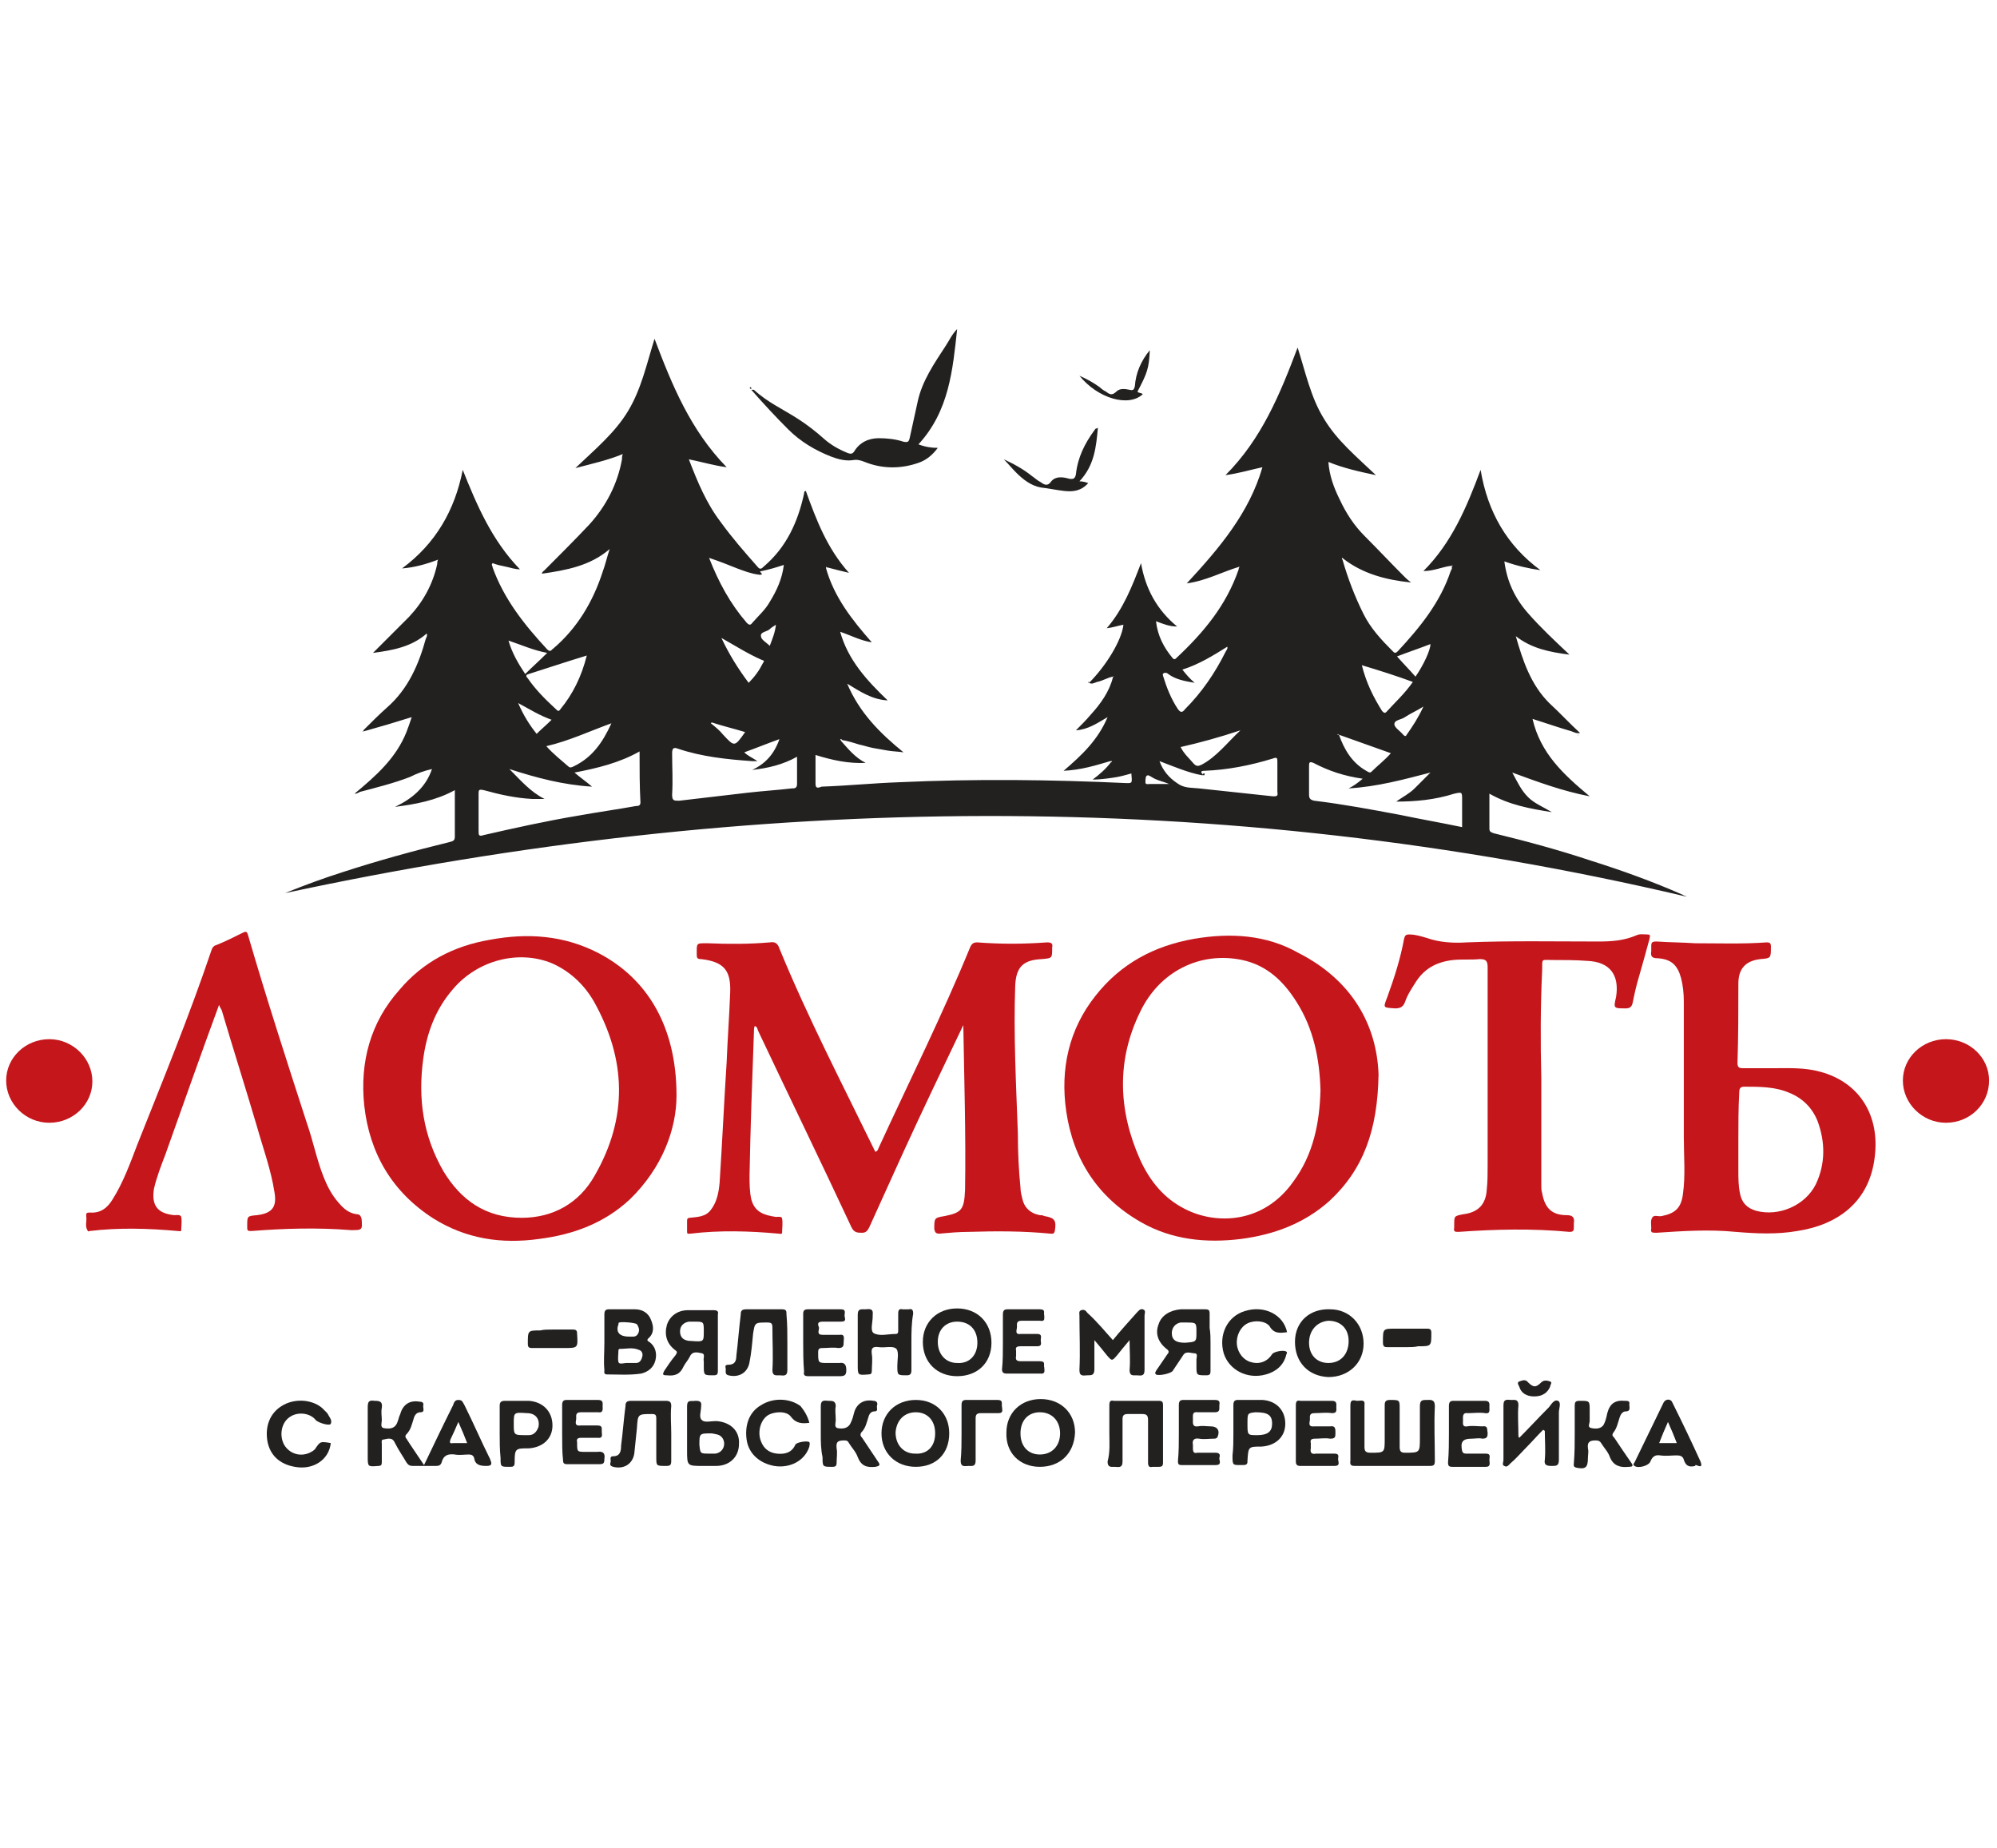
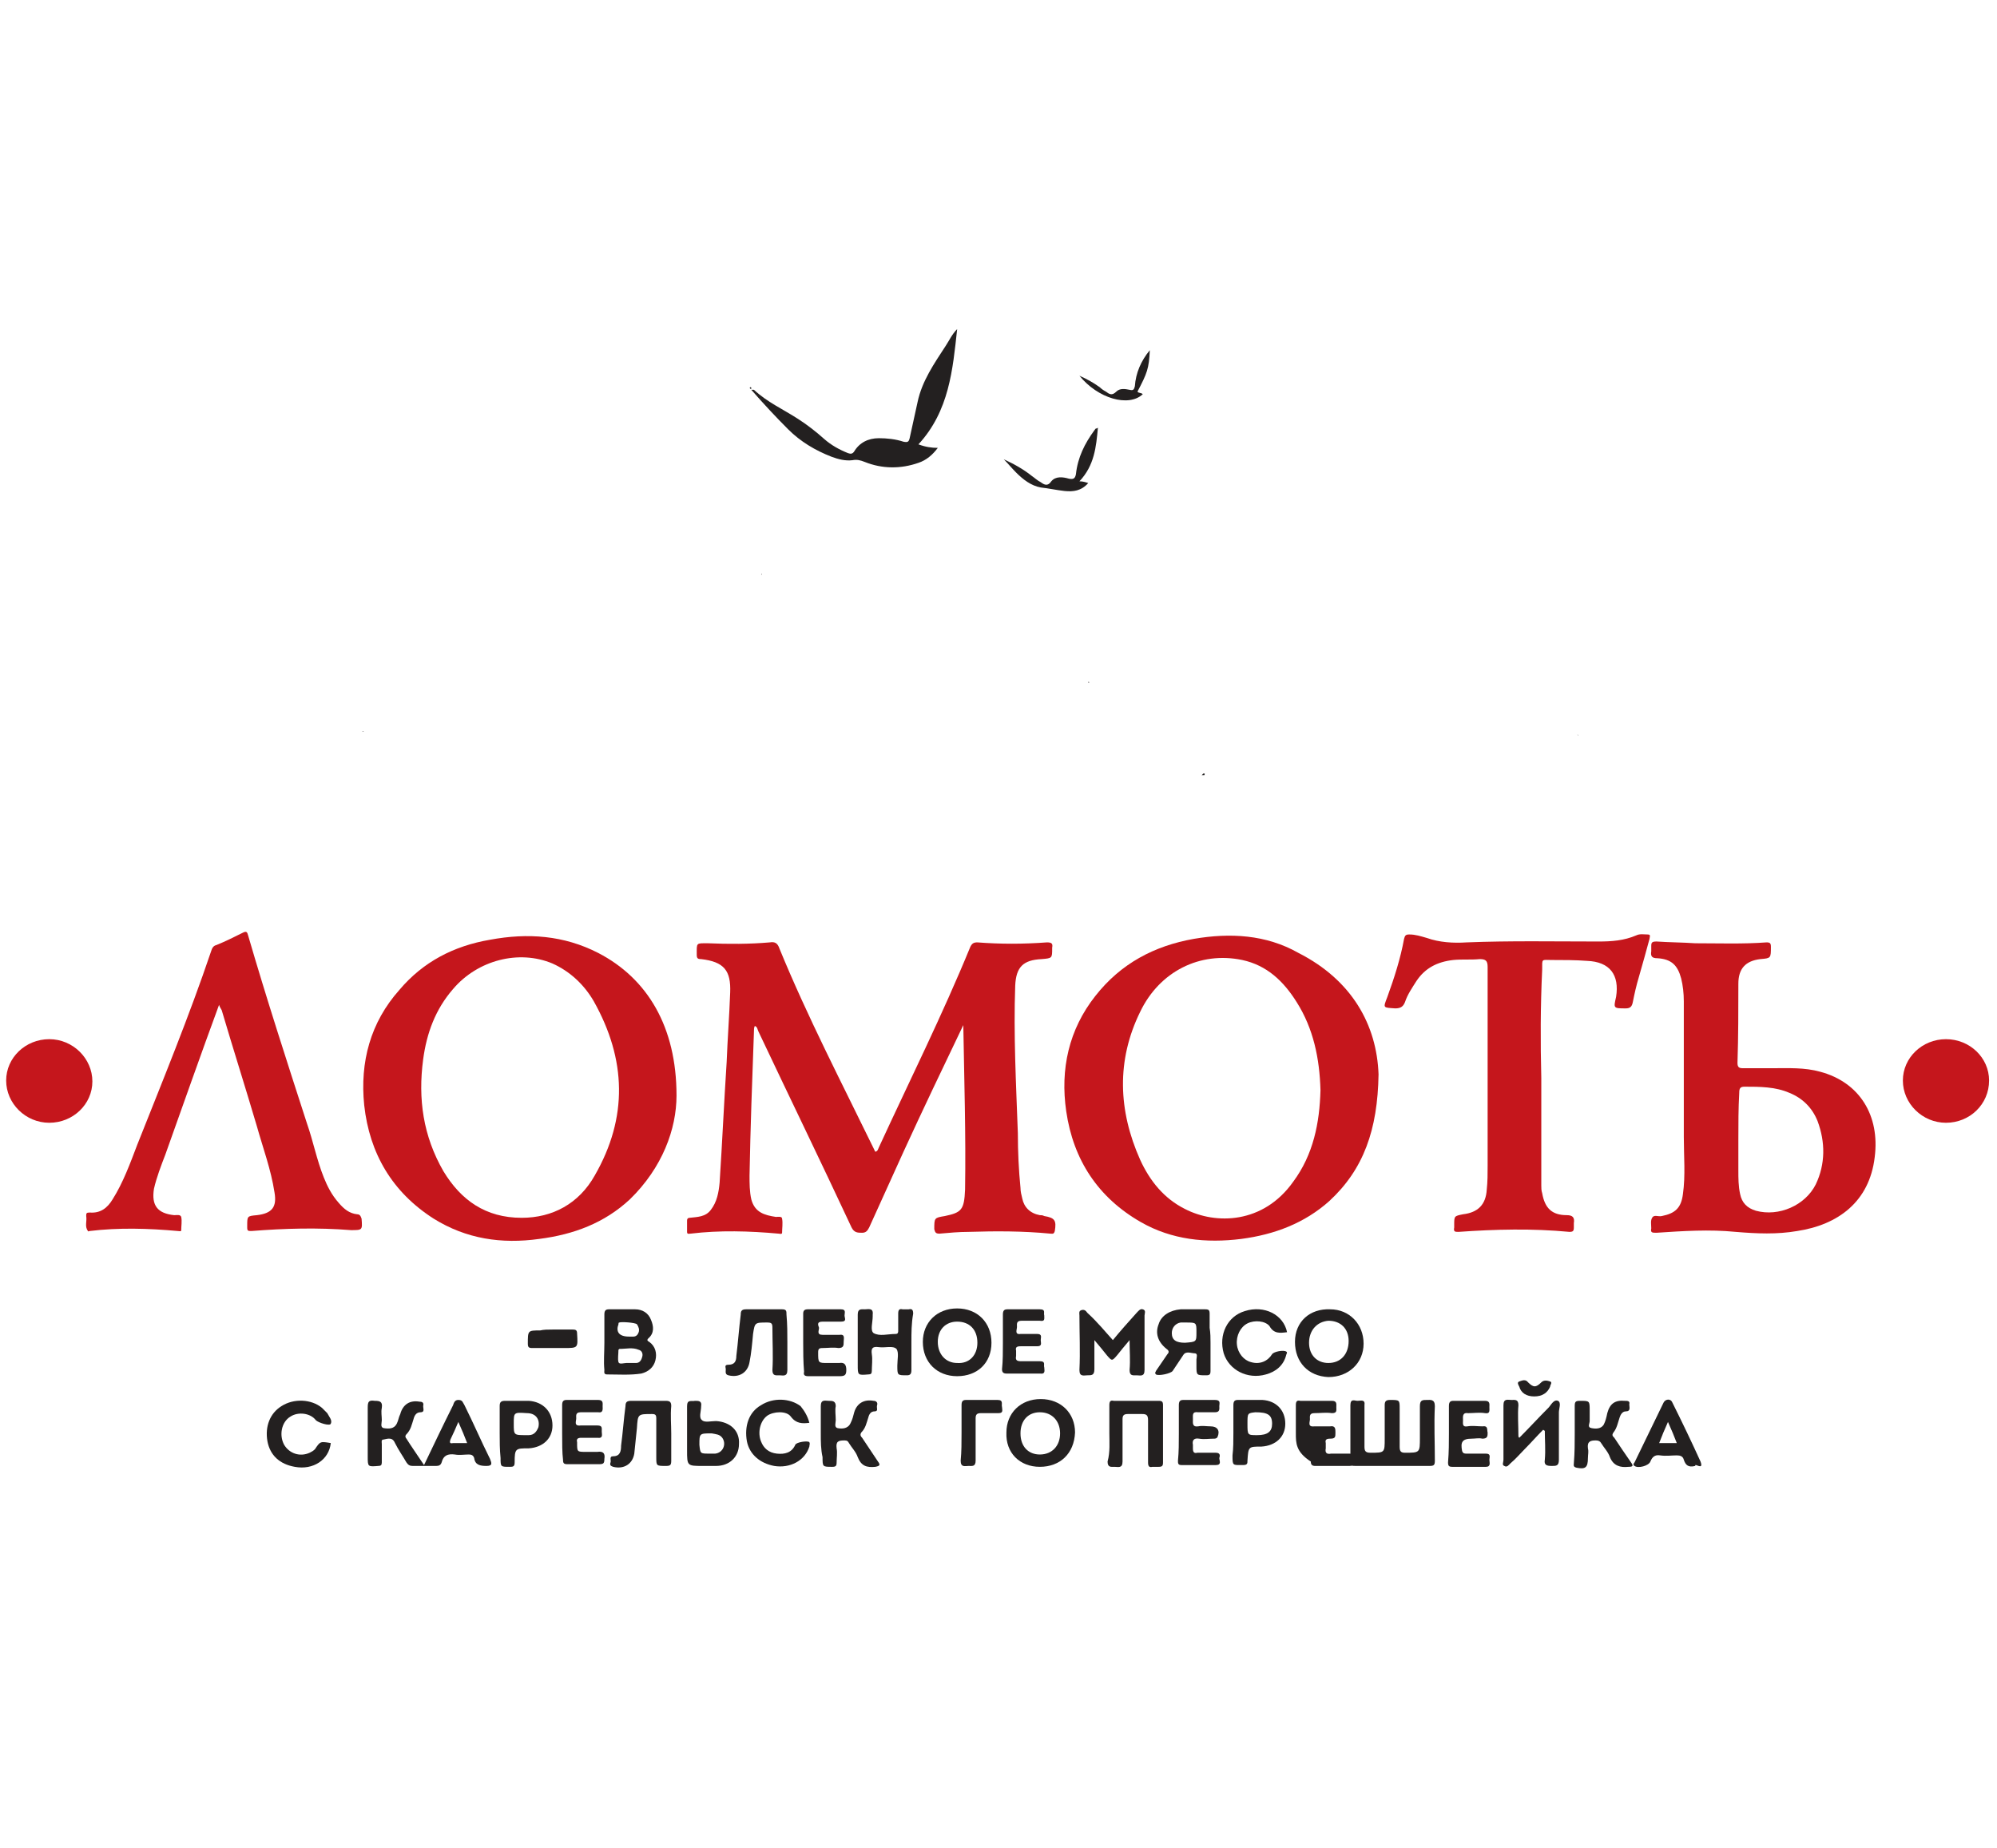
<svg xmlns="http://www.w3.org/2000/svg" version="1.1" id="Layer_1" x="0px" y="0px" viewBox="0 0 227 210" style="enable-background:new 0 0 227 210;" xml:space="preserve">
  <style type="text/css">
	.st0{fill:#232020;}
	.st1{fill:#C5161C;}
</style>
-   <path class="st0" d="M40.3,90.2c2.4-2,4.7-4,5.9-7c0.2-0.5,0.4-1.1,0.6-1.7c-1.9,0.6-3.6,1.1-5.4,1.6c0,0-0.1,0-0.1-0.1  c0.9-0.9,1.8-1.8,2.7-2.6c2.4-2.1,3.6-4.9,4.4-7.8c0.1-0.2,0.2-0.4,0.1-0.6c-1.7,1.5-3.8,1.9-6.1,2.2c1.4-1.4,2.8-2.8,4.1-4.1  c1.6-1.7,2.7-3.7,3.2-6c0-0.2,0-0.3,0.1-0.5c-1.3,0.5-2.7,0.9-4.1,1c3.8-2.8,6-6.6,6.9-11.2c1.6,4,3.3,8,6.5,11.3  c-0.6,0-1.1-0.2-1.6-0.3c-0.5-0.1-1-0.2-1.5-0.4c-0.2,0.2,0,0.3,0,0.5c1.3,3.6,3.6,6.5,6.2,9.3c0.4,0.4,0.5,0,0.7-0.1  c2.7-2.3,4.5-5.3,5.6-8.7c0.3-0.8,0.5-1.7,0.8-2.6c-2.2,1.9-4.9,2.4-7.7,2.8c0-0.2,0.2-0.3,0.3-0.4c1.7-1.7,3.4-3.4,5.1-5.2  c1.9-2.1,3.2-4.6,3.7-7.4c0-0.2,0-0.4,0.1-0.6c-1.7,0.7-3.5,1.1-5.4,1.6c2.2-2.1,4.5-4,6-6.5c1.5-2.5,2.1-5.3,3-8.2  c2,5.3,4.1,10.4,8.2,14.6c-1.5-0.2-2.8-0.6-4.3-0.9c1,2.6,2,5,3.6,7.1c1.3,1.8,2.7,3.4,4.2,5.1c0.3,0.4,0.5,0.2,0.7,0  c2.6-2.2,3.9-5.1,4.6-8.3c0-0.1,0-0.3,0.2-0.3c1.2,3.3,2.4,6.5,4.9,9.3c-0.9-0.2-1.6-0.4-2.4-0.6c-0.1,0-0.1,0-0.2-0.1  c0,0.1,0,0.1,0,0.2c0.9,3.2,2.9,5.8,5.2,8.4c-1.3-0.2-2.4-0.8-3.6-1.2c0.9,3.2,3,5.5,5.4,7.8c-1.8-0.1-3.1-1-4.6-1.9  c1.4,3.3,3.7,5.6,6.4,7.8c-0.7-0.1-1.2-0.1-1.8-0.2c-0.6-0.1-1.1-0.2-1.7-0.3c-0.5-0.1-1.1-0.3-1.6-0.4c-0.6-0.2-1.3-0.4-1.9-0.5  c0-0.1-0.1-0.1-0.2-0.1c0,0.1,0.1,0.1,0.1,0.2c0.8,0.9,1.6,1.9,2.8,2.5c-1.9,0.1-3.8-0.3-5.7-0.9c0,1.1,0,2.2,0,3.3  c0,0.6,0.4,0.4,0.7,0.3c2.9-0.1,5.9-0.4,8.8-0.5c8.7-0.4,17.3-0.3,25.9,0.1c0.6,0,0.6,0,0.5-1.1c-0.7,0.2-1.4,0.4-2.2,0.5  c-0.7,0.1-1.5,0.2-2.2,0.2c0.8-0.6,1.5-1.2,2.1-2c0.1,0,0.1,0,0.1-0.1c0,0-0.1,0-0.2,0c-1.7,0.5-3.3,1-5.3,1.1  c2.1-1.8,3.9-3.5,5-6.1c-1.2,0.7-2.2,1.4-3.6,1.5c0.6-0.6,1.2-1.2,1.7-1.8c1.1-1.2,2.1-2.6,2.5-4.2c0,0,0-0.1,0.1-0.1c0,0,0,0,0-0.1  c0,0,0,0.1-0.1,0.1c-0.6,0.1-1.2,0.5-1.8,0.6c-0.3,0.1-0.6,0.3-0.9,0.1l0,0c1.9-1.9,3.7-4.8,3.9-6.6c-0.6,0.1-1.1,0.3-1.9,0.4  c1.9-2.2,2.9-4.8,3.9-7.4c0.5,2.9,1.8,5.3,4.1,7.2c-0.9,0-1.6-0.3-2.4-0.6c0.2,1.7,0.9,3,1.9,4.2c0.2,0.2,0.3,0.1,0.4,0  c3.1-2.9,5.7-6,7.1-10.1c0-0.1,0-0.1,0.1-0.3c-2,0.6-3.8,1.6-6,1.9c3.7-4,7.1-8,8.6-13.2c-1.4,0.3-2.7,0.7-4.2,0.9  c4.1-4.1,6.2-9.2,8.2-14.5c0.9,2.8,1.5,5.7,3,8.1c1.5,2.5,3.7,4.3,5.9,6.4c-1.9-0.4-3.7-0.8-5.4-1.5c0.1,1.5,0.6,2.9,1.3,4.3  c0.7,1.5,1.6,2.9,2.8,4.1c1.5,1.5,3,3.1,4.5,4.6c0.2,0.2,0.4,0.4,0.8,0.7c-2.9-0.3-5.5-1-7.7-2.7c0,0-0.1-0.1-0.1-0.1  c-0.1,0.1-0.1,0.1,0,0.2c0.6,2.1,1.4,4.2,2.4,6.2c0.8,1.6,2,2.9,3.3,4.2c0.2,0.2,0.3,0.3,0.6,0c2.5-2.7,4.8-5.5,6-9.1  c0.1-0.2,0.2-0.3,0.1-0.5c0,0,0.1,0,0.1-0.1c0,0,0,0,0-0.1c0,0,0,0.1-0.1,0.1c-1,0.1-2,0.6-3.2,0.6c3.2-3.2,4.9-7.2,6.5-11.5  c0.8,4.8,3,8.6,6.8,11.4c-1.4-0.2-2.7-0.5-4.1-1c0.3,2.3,1.2,4.2,2.7,5.9c1.4,1.6,3,3.1,4.7,4.7c-2.3-0.3-4.3-0.7-6.1-2.1  c0.8,2.8,1.7,5.5,3.8,7.6c1.2,1.1,2.3,2.3,3.5,3.4l0,0c-0.4,0.1-0.7-0.1-1-0.2c-1.4-0.4-2.8-0.9-4.4-1.4c0.9,3.9,3.5,6.3,6.5,8.8  c-3.1-0.6-5.8-1.6-8.8-2.7c0.6,1.1,1,2,1.8,2.8c0.7,0.7,1.7,1.1,2.7,1.7c-2.5-0.4-4.8-0.8-7.1-2.1c0,1.4,0,2.7,0,4  c0,0.4,0.3,0.4,0.5,0.5c3.7,0.9,7.4,1.9,11,3.1c3.5,1.1,7.1,2.4,10.5,3.9c0.1,0.1,0.3,0.1,0.4,0.2c-53.1-12.5-106.2-11.8-159.3-0.4  c2.2-0.9,4.4-1.7,6.6-2.4c4-1.3,8-2.4,12.1-3.4c0.3-0.1,0.6-0.1,0.6-0.6c0-1.7,0-3.4,0-5.3c-2.2,1.2-4.5,1.6-6.8,1.9  c1.9-0.9,3.5-2.2,4.2-4.3c-0.9,0.2-1.7,0.5-2.5,0.9c-1.8,0.7-3.8,1.2-5.7,1.7C40.6,90.2,40.4,90.2,40.3,90.2L40.3,90.2z M152.2,83.5  c-0.1-0.1-0.1-0.1-0.2,0C152.1,83.5,152.1,83.5,152.2,83.5c0.6,1.7,1.5,3.2,3.1,4.1c0.2,0.1,0.4,0.3,0.6,0.1  c0.7-0.7,1.5-1.3,2.2-2.1C156.1,84.9,154.2,84.2,152.2,83.5z M86.6,65.2c-0.1,0.2-0.3,0.1-0.4,0.1c-0.8-0.1-1.6-0.4-2.4-0.7  c-1-0.4-2-0.8-3.2-1.2c1.1,2.8,2.4,5.2,4.3,7.4c0.2,0.2,0.4,0.3,0.6,0c0.7-0.8,1.5-1.5,2-2.4c0.8-1.3,1.4-2.6,1.6-4.2  c-0.9,0.3-1.6,0.5-2.5,0.7C86.3,64.9,86.4,65,86.6,65.2L86.6,65.2z M136.6,88.1c-1.6-0.3-3.2-1-4.8-1.6c0.4,1.1,1.1,1.9,2,2.5  c0.8,0.6,1.6,0.5,2.5,0.6c2.8,0.3,5.6,0.6,8.4,0.9c0.4,0,0.6,0,0.5-0.5c0-1.1,0-2.3,0-3.4c0-0.4,0-0.6-0.5-0.4  c-2.6,0.8-5.2,1.3-7.8,1.4c-0.5,0-0.4,0.2-0.1,0.5C136.7,88,136.7,88,136.6,88.1z M72.7,85.4c-2.3,1.3-4.8,1.9-7.4,2.4  c0.7,0.6,1.3,1,2,1.6c-3.3-0.2-6.3-1-9.4-2c1.3,1.3,2.4,2.6,4,3.4c-0.5,0-0.9,0-1.4,0c-1.9-0.1-3.7-0.5-5.5-1  c-0.5-0.1-0.6-0.1-0.6,0.4c0,1.4,0,2.8,0,4.2c0,0.5,0,0.7,0.6,0.5c3.5-0.8,7.1-1.6,10.7-2.2c2.2-0.4,4.4-0.7,6.6-1.1  c0.2,0,0.5,0,0.5-0.4C72.7,89.3,72.7,87.5,72.7,85.4z M86.1,86.5c-0.3,0-0.5,0-0.6,0c-2.9-0.2-5.7-0.5-8.4-1.4  c-0.5-0.2-0.7-0.1-0.7,0.5c0,1.6,0.1,3.1,0,4.7c0,0.7,0.2,0.7,0.8,0.7c2.5-0.3,5.1-0.6,7.7-0.9c1.7-0.2,3.4-0.3,5.1-0.5  c0.3,0,0.6,0,0.6-0.5c0-1,0-2,0-3.1c-1.6,0.9-3.3,1.3-5.1,1.5c1.5-0.7,2.5-1.8,3.1-3.5c-1.4,0.5-2.6,1-4,1.5  C85,85.9,85.5,86.1,86.1,86.5z M154.9,88.5c-2.1-0.3-3.9-0.9-5.6-1.8c-0.5-0.2-0.5,0-0.5,0.4c0,1.1,0,2.1,0,3.2  c0,0.4,0.1,0.6,0.6,0.7c3.3,0.4,6.5,1,9.7,1.6c2.4,0.5,4.7,0.9,7.1,1.4c0-1.1,0-2.1,0-3.1c0-0.9,0-0.9-0.9-0.7  c-2.2,0.7-4.4,0.9-6.6,0.9c0.7-0.5,1.5-0.9,2.1-1.5c0.6-0.6,1.2-1.2,1.8-1.8c-3.1,0.8-6,1.6-9.3,1.8C153.9,89.3,154.3,89,154.9,88.5  z M66.7,74.5c-2.3,0.7-4.4,1.4-6.6,2.1c-0.4,0.1-0.3,0.3-0.1,0.5c0.9,1.3,2,2.4,3.2,3.5c0.2,0.2,0.3,0.3,0.5,0  C65.1,78.9,66.1,76.9,66.7,74.5z M135.8,77.6c-1.2-0.2-2.2-0.4-3-1c-0.1-0.1-0.3-0.2-0.5-0.1c-0.2,0.1-0.1,0.2-0.1,0.3  c0.4,1.3,0.9,2.6,1.7,3.8c0.3,0.4,0.5,0.4,0.8,0c1.9-1.9,3.4-4.1,4.6-6.5c0.1-0.2,0.3-0.4,0.2-0.6c-1.6,1-3.2,2-5.1,2.6  C134.8,76.6,135.2,77.1,135.8,77.6z M62.1,84.8c0.8,0.9,1.7,1.6,2.5,2.3c0.2,0.2,0.4,0.1,0.6,0c2.1-1,3.3-2.7,4.3-4.9  C67,83.1,64.7,84.2,62.1,84.8z M154.8,75.6c0.5,2,1.3,3.6,2.3,5.2c0.2,0.2,0.3,0.3,0.5,0.1c1-1.1,2.1-2.1,3-3.4  C158.7,76.8,156.8,76.2,154.8,75.6z M134.2,84.9c0.4,0.8,1,1.3,1.5,1.9c0.3,0.3,0.5,0.3,0.9,0.1c1.7-0.9,2.9-2.5,4.4-3.9  C138.6,83.8,136.4,84.4,134.2,84.9z M82,72.5c0.9,1.9,1.9,3.5,3.1,5.1c0.7-0.7,1.2-1.4,1.6-2.2c0.1-0.2,0.3-0.3-0.1-0.4  C85,74.3,83.6,73.4,82,72.5z M57.8,72.8c0.4,1.4,1.1,2.6,1.9,3.8c0.8-0.8,1.6-1.5,2.5-2.4C60.6,73.9,59.3,73.3,57.8,72.8z   M160.9,76.9c0.9-1.3,1.7-3,1.7-3.7c-1.3,0.5-2.5,0.9-3.8,1.4C159.5,75.4,160.2,76.1,160.9,76.9z M62.7,81.8  c-1.4-0.5-2.5-1.2-3.8-1.9c0.6,1.4,1.3,2.5,2.1,3.5C61.5,82.9,62.1,82.4,62.7,81.8z M161.8,80.3c-0.8,0.5-1.5,0.8-2.1,1.2  c-0.4,0.3-1.2,0.3-1.2,0.8c0,0.4,0.7,0.8,1,1.2c0.2,0.2,0.3,0.2,0.4,0C160.6,82.5,161.2,81.6,161.8,80.3z M84.7,83.2  c-1.3-0.4-2.6-0.7-3.8-1.1c0,0-0.1,0.1-0.1,0.1c0.5,0.4,1,0.8,1.4,1.3C83.5,84.9,83.5,84.9,84.7,83.2z M87.5,73.4  c0.3-0.8,0.6-1.5,0.7-2.4c-0.3,0.2-0.5,0.3-0.7,0.5c-0.3,0.3-1.1,0.3-1,0.8C86.5,72.7,87.1,73,87.5,73.4z M132.9,89.1  c-0.7-0.3-1.4-0.4-2-0.8c-0.2-0.1-0.4-0.3-0.6-0.1c-0.1,0.2-0.1,0.5-0.1,0.7c0,0.3,0.3,0.2,0.5,0.2  C131.5,89.1,132.2,89.1,132.9,89.1z" />
  <path class="st1" d="M109.5,116.5c-2.3,4.8-4.6,9.6-6.8,14.4c-1.3,2.9-2.6,5.7-3.9,8.6c-0.2,0.4-0.4,0.6-0.8,0.6  c-0.5,0-0.9,0-1.2-0.6c-3.5-7.5-7.1-14.9-10.6-22.3c-0.1-0.2-0.1-0.5-0.4-0.6c-0.1,0.2-0.1,0.4-0.1,0.7c-0.2,5.4-0.4,10.9-0.5,16.3  c0,0.9,0,1.8,0.2,2.7c0.4,1.5,1.5,1.8,2.8,2c0.2,0,0.7-0.1,0.7,0.2c0.1,0.5,0,1.1,0,1.6c0,0.2-0.3,0.1-0.4,0.1  c-3.3-0.3-6.7-0.4-10,0c-0.2,0-0.4,0.1-0.4-0.2c0-0.4,0-0.9,0-1.3c0-0.2,0.1-0.3,0.3-0.3c0.9-0.1,1.8-0.1,2.4-0.9  c0.7-0.9,0.9-2,1-3.1c0.3-4.6,0.5-9.1,0.8-13.7c0.1-2.6,0.3-5.2,0.4-7.9c0.1-2.5-0.7-3.5-3.3-3.8c-0.4,0-0.5-0.1-0.5-0.5  c0-1.4-0.1-1.3,1.3-1.3c2.3,0.1,4.7,0.1,7-0.1c0.6-0.1,0.9,0.1,1.1,0.7c3.2,7.8,7.1,15.3,10.8,22.9c0,0.1,0.1,0.1,0.1,0.2  c0.3-0.1,0.3-0.3,0.4-0.5c3.5-7.6,7.2-15,10.4-22.8c0.2-0.4,0.4-0.5,0.8-0.5c2.6,0.2,5.2,0.2,7.9,0c0.5,0,0.7,0.1,0.6,0.6  c0,0,0,0,0,0.1c0,1.1,0,1.1-1.2,1.2c-2.1,0.1-2.9,0.9-3,3c-0.2,5.6,0.1,11.2,0.3,16.8c0,2.1,0.1,4.2,0.3,6.2c0,0.4,0.1,0.8,0.2,1.2  c0.2,1,0.9,1.7,2,1.9c0.2,0,0.3,0,0.5,0.1c1.2,0.2,1.4,0.5,1.2,1.7c-0.1,0.4-0.3,0.3-0.5,0.3c-3.1-0.3-6.2-0.3-9.3-0.2  c-1.1,0-2.2,0.1-3.3,0.2c-0.4,0-0.5-0.1-0.6-0.5c0-1.3,0-1.3,1.2-1.5c1.9-0.4,2.2-0.7,2.3-3C109.8,128.9,109.6,122.7,109.5,116.5z" />
  <path class="st1" d="M76.9,124.5c0,3.8-1.6,8.2-5.3,11.8c-2.9,2.7-6.4,4-10.3,4.5c-4.3,0.6-8.3,0-12-2.3c-4.7-3-7.3-7.4-7.9-12.9  c-0.5-4.9,0.7-9.4,4-13.1c2.7-3.2,6.2-5,10.3-5.7c4.3-0.8,8.4-0.5,12.3,1.5C73.6,111.2,76.9,116.7,76.9,124.5z M59.3,138.4  c3.5,0,6.5-1.6,8.3-4.8c3.8-6.6,3.6-13.2-0.1-19.8c-1.1-1.9-2.7-3.4-4.7-4.3c-3.8-1.6-8.5-0.4-11.3,2.9c-2,2.3-3,5-3.4,8  c-0.6,4.5,0,8.7,2.3,12.7C52.4,136.4,55.2,138.4,59.3,138.4z" />
  <path class="st1" d="M156.7,122.1c-0.1,6.3-1.7,10.8-5.6,14.4c-2.8,2.5-6.2,3.8-10,4.3c-4,0.5-7.9,0.1-11.4-1.9  c-4.9-2.8-7.7-7.1-8.5-12.6c-0.7-4.8,0.3-9.3,3.3-13.1c2.9-3.7,6.7-5.7,11.2-6.5c4.1-0.7,8.2-0.5,11.9,1.6  C153.7,111.4,156.5,116.5,156.7,122.1z M150.1,123.9c-0.1-3.6-0.8-7-2.7-10c-1.5-2.4-3.4-4.2-6.2-4.8c-4.8-1-9.4,1.3-11.6,5.9  c-2.7,5.5-2.5,11.2,0,16.8c1.1,2.4,2.7,4.4,5.1,5.6c3.5,1.8,8.9,1.7,12.3-3.1C149.3,131.2,150,127.6,150.1,123.9z" />
  <path class="st1" d="M201.5,121.4c1.8,0,3.6-0.1,5.4,0.4c4.5,1.2,6.8,5,6.2,9.7c-0.6,5.1-4.2,7.7-8.8,8.4c-2.3,0.4-4.6,0.3-7,0.1  c-3-0.3-6-0.1-9,0.1c-0.5,0-0.7,0-0.6-0.5c0-0.4-0.1-0.9,0.1-1.2c0.2-0.4,0.7-0.1,1.1-0.2c1.5-0.3,2.2-0.9,2.4-2.5  c0.3-2.1,0.1-4.3,0.1-6.5c0-5.1,0-10.2,0-15.4c0-0.9-0.1-1.8-0.3-2.6c-0.4-1.5-1.1-2.2-2.7-2.3c-0.6,0-0.8-0.2-0.7-0.8  c0-0.2,0-0.4,0-0.6c0-0.4,0.1-0.5,0.6-0.5c1.5,0.1,2.9,0.1,4.4,0.2c2.7,0,5.4,0.1,8.1-0.1c0.4,0,0.5,0.1,0.5,0.5  c0,1.3,0,1.3-1.2,1.4c-1.7,0.2-2.5,1.1-2.5,2.8c0,3,0,6-0.1,9c0,0.5,0.2,0.6,0.6,0.6C199.3,121.4,200.4,121.4,201.5,121.4z   M197.6,129.4c0,1.2,0,2.4,0,3.6c0,0.9,0,1.8,0.2,2.7c0.2,1,0.8,1.6,1.8,1.9c2.6,0.7,5.6-0.6,6.8-3c1.1-2.3,1.1-4.8,0.2-7.2  c-0.6-1.5-1.7-2.6-3.2-3.2c-1.6-0.7-3.4-0.7-5.1-0.7c-0.5,0-0.6,0.2-0.6,0.7C197.6,126,197.6,127.7,197.6,129.4z" />
  <path class="st1" d="M24.9,114.2c-2.1,5.7-4.1,11.4-6.1,17c-0.5,1.3-1,2.6-1.3,3.9c-0.3,1.9,0.4,2.8,2.3,3c0.3,0,0.7-0.1,0.8,0.2  c0.1,0.5,0,1,0,1.5c0,0.2-0.2,0.1-0.4,0.1c-3.3-0.3-6.7-0.4-10,0c-0.1,0-0.2,0.1-0.2,0c-0.4-0.5-0.1-1.1-0.2-1.7  c0-0.3,0-0.4,0.4-0.4c1.2,0.1,2-0.5,2.6-1.5c1.2-1.9,2-4.1,2.8-6.2c2.9-7.3,5.9-14.6,8.4-22c0.1-0.3,0.2-0.6,0.6-0.7  c1-0.4,2-0.9,3-1.4c0.4-0.2,0.5-0.1,0.6,0.3c2.1,7.2,4.4,14.3,6.7,21.4c0.7,2,1.1,4.1,1.9,6.1c0.4,1,0.9,2,1.7,2.9  c0.6,0.7,1.2,1.2,2.1,1.3c0.3,0,0.4,0.2,0.5,0.5c0.1,1.3,0.1,1.3-1.2,1.3c-3.8-0.3-7.5-0.2-11.3,0.1c-0.4,0-0.5,0-0.5-0.4  c0-0.1,0-0.1,0-0.2c0-1.1,0-1.1,1.1-1.2c1.7-0.2,2.3-0.9,2-2.6c-0.4-2.6-1.3-5-2-7.5c-1.3-4.4-2.7-8.8-4-13.2  C25.1,114.6,25,114.5,24.9,114.2z" />
  <path class="st1" d="M175.2,122.5c0,4.1,0,8.2,0,12.2c0,0.3,0,0.6,0.1,0.9c0.3,1.7,1.1,2.5,2.8,2.5c0.7,0,0.9,0.3,0.8,0.9  c0,0.2,0,0.3,0,0.5c0,0.4-0.1,0.5-0.5,0.5c-4.2-0.4-8.4-0.3-12.6,0c-0.4,0-0.6,0-0.5-0.5c0-0.1,0-0.2,0-0.3c0-1,0-1,1-1.2  c1.7-0.2,2.6-1.1,2.7-2.8c0.1-0.9,0.1-1.8,0.1-2.7c0-7.5,0-15,0-22.6c0-0.7-0.2-0.9-0.9-0.9c-1,0.1-2,0-3,0.1  c-1.8,0.2-3.2,0.9-4.2,2.4c-0.5,0.8-1,1.5-1.3,2.4c-0.2,0.5-0.5,0.7-1.1,0.7c-1.4-0.1-1.4,0-0.9-1.3c0.8-2.2,1.5-4.4,1.9-6.6  c0.1-0.4,0.2-0.5,0.6-0.5c0.7,0,1.3,0.2,2,0.4c1.4,0.5,3,0.6,4.5,0.5c5-0.2,10-0.1,15-0.1c1.5,0,2.9-0.1,4.3-0.7  c0.4-0.2,0.9-0.1,1.3-0.1c0.4,0,0.2,0.3,0.2,0.5c-0.4,1.5-0.8,2.9-1.2,4.3c-0.3,1-0.5,1.9-0.7,2.9c-0.1,0.5-0.3,0.7-0.8,0.7  c-1.4,0-1.4,0-1.1-1.3c0.4-2.5-0.7-4-3.3-4.1c-1.3-0.1-2.7-0.1-4-0.1c-1.2,0-1.1-0.2-1.1,1.1C175.1,114.4,175.1,118.5,175.2,122.5  C175.1,122.5,175.1,122.5,175.2,122.5z" />
  <path class="st1" d="M10.5,122.9c0,2.6-2.2,4.7-4.9,4.7c-2.7,0-4.9-2.2-4.9-4.8c0-2.6,2.2-4.7,4.9-4.7  C8.3,118.1,10.5,120.3,10.5,122.9z" />
  <path class="st1" d="M221.2,127.6c-2.7,0-4.9-2.2-4.9-4.8c0-2.6,2.2-4.7,4.9-4.7c2.7,0,4.9,2.1,4.9,4.7  C226.1,125.5,223.9,127.6,221.2,127.6z" />
  <path class="st0" d="M104.4,50.5c0.8,0.3,1.5,0.4,2.2,0.4c-0.6,0.8-1.3,1.4-2.2,1.7c-2,0.7-4.1,0.7-6.1-0.1  c-0.5-0.2-0.9-0.3-1.4-0.2c-0.8,0.1-1.6-0.1-2.4-0.4c-1.8-0.7-3.5-1.7-4.9-3.1c-1.4-1.4-2.8-2.9-4.2-4.5c0.2,0,0.2,0,0.3,0  c1.5,1.4,3.3,2.2,5,3.3c1.1,0.7,2.1,1.5,3,2.3c0.8,0.7,1.7,1.2,2.7,1.6c0.3,0.1,0.5,0.1,0.7-0.2c0.6-1,1.6-1.5,2.8-1.5  c0.9,0,1.9,0.1,2.8,0.4c0.5,0.1,0.6,0,0.7-0.4c0.3-1.4,0.6-2.7,0.9-4.1c0.5-2.4,1.9-4.4,3.2-6.4c0.4-0.6,0.7-1.3,1.3-1.9  C108.3,42,107.9,46.7,104.4,50.5z" />
  <path class="st0" d="M48.2,166.5c1.1-2.3,2.2-4.6,3.3-6.8c0.1-0.3,0.2-0.6,0.6-0.6c0.5,0,0.5,0.3,0.7,0.6c1,2,1.9,4.1,2.9,6.1  c0.2,0.5,0.3,0.8-0.4,0.8c-0.7,0-1.3-0.1-1.4-0.9c-0.1-0.3-0.3-0.4-0.6-0.4c-0.5,0-1.1,0.1-1.6,0c-0.8-0.1-1.3,0.1-1.5,0.9  c-0.1,0.3-0.3,0.4-0.6,0.4c-0.9,0-1.8,0-2.7,0c-0.3,0-0.5-0.1-0.7-0.4c-0.4-0.7-0.9-1.4-1.3-2.2c-0.3-0.7-0.8-0.5-1.3-0.4  c-0.3,0-0.2,0.3-0.2,0.5c0,0.7,0,1.4,0,2.1c0,0.3-0.1,0.4-0.4,0.4c-1.2,0.1-1.2,0.1-1.2-1.1c0-1.8,0-3.7,0-5.5  c0-0.7,0.1-0.9,0.8-0.8c0.6,0,0.9,0.1,0.8,0.8c-0.1,0.5,0,0.9,0,1.4c0,0.3-0.2,0.8,0.2,0.9c0.6,0.1,1.2,0.1,1.5-0.5  c0.2-0.4,0.2-0.7,0.4-1.1c0.3-1.1,1.1-1.6,2.2-1.4c0.3,0,0.5,0.1,0.4,0.5c0,0.3,0.2,0.7-0.3,0.7c-0.5,0-0.7,0.4-0.8,0.8  c-0.2,0.6-0.3,1.2-0.8,1.7c-0.2,0.2-0.1,0.4,0,0.5C46.7,164.3,47.4,165.3,48.2,166.5z M52.1,161.6c-0.3,0.7-0.6,1.4-0.9,2  c-0.1,0.3-0.1,0.5,0.3,0.4c0.5,0,1,0,1.6,0C52.8,163.2,52.5,162.5,52.1,161.6z" />
  <path class="st0" d="M158.2,166.6c-1.4,0-2.7,0-4.1,0c-0.4,0-0.7,0-0.6-0.6c0-2.1,0-4.2,0-6.3c0-0.8,0.5-0.5,0.8-0.5  c0.4,0,0.9-0.2,0.8,0.5c0,1.6,0,3.2,0,4.7c0,0.5,0.1,0.7,0.7,0.7c1.6,0,1.6,0,1.6-1.6c0-1.3,0-2.5,0-3.8c0-0.4,0.1-0.6,0.6-0.6  c1.1,0,1.1,0,1.1,1c0,1.4,0,2.9,0,4.3c0,0.5,0.1,0.7,0.6,0.7c1.7,0,1.7,0,1.7-1.7c0-1.2,0-2.4,0-3.6c0-0.7,0.3-0.7,0.8-0.7  c0.4,0,0.9-0.1,0.9,0.7c-0.1,2.1,0,4.1,0,6.2c0,0.5-0.1,0.6-0.6,0.6C161,166.6,159.6,166.6,158.2,166.6z" />
  <path class="st0" d="M68.7,152.6c0-1.1,0-2.1,0-3.2c0-0.4,0.1-0.6,0.5-0.6c1,0,2,0,3,0c0.8,0,1.5,0.4,1.8,1.2  c0.3,0.7,0.4,1.5-0.3,2.1c-0.2,0.2-0.1,0.3,0.1,0.4c0.7,0.5,0.9,1.3,0.7,2.1c-0.2,0.8-0.8,1.3-1.6,1.5c-1.3,0.2-2.6,0.1-3.9,0.1  c-0.4,0-0.3-0.3-0.3-0.5C68.6,154.7,68.7,153.7,68.7,152.6C68.7,152.6,68.7,152.6,68.7,152.6z M71.3,154.9  C71.3,154.9,71.3,154.9,71.3,154.9c0.3,0,0.6,0,1,0c0.4,0,0.6-0.3,0.7-0.7c0.1-0.3,0-0.7-0.4-0.8c-0.7-0.3-1.4-0.1-2.2-0.1  c0,0-0.1,0.1-0.1,0.1c0,0.5-0.1,1,0,1.4c0.1,0.3,0.6,0.1,0.9,0.1C71.2,154.9,71.3,154.9,71.3,154.9z M71.5,151.9c0,0,0.3,0,0.5,0  c0.3,0,0.5-0.2,0.6-0.5c0.1-0.3,0-0.6-0.2-0.9c-0.2-0.2-1.8-0.3-2-0.2c-0.1,0-0.1,0.1-0.1,0.2C70,151.3,70.3,151.9,71.5,151.9z" />
  <path class="st0" d="M126.5,152.3c0.9-1.1,1.8-2.1,2.7-3.1c0.2-0.2,0.4-0.5,0.7-0.4c0.4,0.1,0.2,0.5,0.2,0.7c0,2.1,0,4.1,0,6.2  c0,0.8-0.5,0.6-0.9,0.6c-0.4,0-0.8,0.1-0.8-0.6c0.1-1.1,0-2.2,0-3.4c-0.6,0.7-1,1.2-1.4,1.7c-0.6,0.7-0.6,0.7-1.2,0  c-0.4-0.5-0.8-1-1.4-1.7c0,1.3,0,2.3,0,3.3c0,0.7-0.3,0.7-0.8,0.7c-0.4,0-0.9,0.2-0.9-0.6c0.1-2.1,0-4.2,0-6.2  c0-0.2-0.1-0.5,0.2-0.6c0.3-0.1,0.5,0,0.7,0.3C124.7,150.2,125.6,151.3,126.5,152.3z" />
  <path class="st0" d="M147.2,152.5c0-2.3,1.7-3.8,4-3.7c2.2,0,3.8,1.7,3.8,3.9c0,2.2-1.7,3.8-4,3.8  C148.7,156.4,147.2,154.8,147.2,152.5z M148.8,152.6c0,1.4,0.9,2.3,2.2,2.3c1.4,0,2.3-1,2.3-2.5c0-1.4-0.9-2.3-2.3-2.3  C149.7,150.2,148.8,151.2,148.8,152.6z" />
  <path class="st0" d="M112.7,152.6c0,2.3-1.6,3.8-3.9,3.8c-2.3,0-3.9-1.6-3.9-3.9c0-2.2,1.6-3.8,3.9-3.8  C111.1,148.7,112.7,150.3,112.7,152.6z M111.1,152.6c0-1.5-0.9-2.4-2.3-2.4c-1.3,0-2.2,0.9-2.2,2.3c0,1.4,0.9,2.4,2.2,2.4  C110.2,155,111.1,154,111.1,152.6z" />
  <path class="st0" d="M118.2,166.7c-2.3,0-3.9-1.6-3.8-3.9c0-2.2,1.6-3.8,3.9-3.8c2.3,0,3.9,1.6,3.9,3.8  C122.1,165.2,120.5,166.7,118.2,166.7z M120.5,162.9c0-1.4-0.9-2.4-2.3-2.4c-1.3,0-2.2,0.9-2.2,2.4c0,1.5,0.9,2.4,2.2,2.4  C119.6,165.3,120.5,164.3,120.5,162.9z" />
-   <path class="st0" d="M104.1,166.7c-2.3,0-3.9-1.6-3.9-3.8c0-2.2,1.6-3.8,3.9-3.8c2.3,0,3.8,1.6,3.8,3.8  C107.9,165.2,106.4,166.7,104.1,166.7z M106.3,162.9c0-1.5-0.9-2.4-2.2-2.4c-1.3,0-2.2,0.9-2.3,2.3c0,1.4,0.9,2.4,2.2,2.4  C105.4,165.3,106.3,164.4,106.3,162.9z" />
  <path class="st0" d="M172.7,163.4c1.1-1.1,2.2-2.3,3.3-3.4c0.3-0.3,0.6-1,1.1-0.8c0.4,0.2,0.1,0.9,0.1,1.3c0,1.8,0,3.6,0,5.4  c0,0.7-0.3,0.7-0.8,0.7c-0.6,0-0.9-0.1-0.8-0.7c0.1-1.1,0-2.2,0-3.3c-0.1,0-0.1-0.1-0.2-0.1c-0.7,0.7-1.4,1.5-2.1,2.2  c-0.5,0.5-1,1.1-1.6,1.6c-0.2,0.2-0.4,0.5-0.7,0.3c-0.3-0.1-0.1-0.4-0.1-0.7c0-2.1,0-4.1,0-6.2c0-0.8,0.5-0.6,0.9-0.6  c0.4,0,0.8-0.1,0.8,0.6c-0.1,1.1,0,2.3,0,3.5C172.6,163.3,172.6,163.3,172.7,163.4z" />
-   <path class="st0" d="M81.6,152.6c0,1.1,0,2.1,0,3.2c0,0.4-0.1,0.5-0.5,0.5c-1.1,0-1.1,0-1.1-1.1c0-0.2,0-0.4,0-0.5  c-0.1-0.3,0.2-0.8-0.2-0.9c-0.5-0.1-1.1-0.3-1.4,0.4c-0.2,0.4-0.5,0.7-0.7,1.1c-0.4,0.9-1,1.1-1.9,1c-0.5,0-0.5-0.1-0.3-0.5  c0.4-0.6,0.8-1.2,1.3-1.8c0.2-0.3,0.2-0.4-0.1-0.6c-0.9-0.7-1.2-1.7-0.9-2.8c0.3-1,1.2-1.7,2.4-1.7c1,0,1.9,0,2.9,0  c0.4,0,0.6,0.1,0.5,0.5C81.6,150.4,81.6,151.5,81.6,152.6z M80,151.3c0-1.1,0-1.1-1.1-1.1c-0.2,0-0.4,0-0.6,0c-0.6,0.1-1,0.5-1,1.1  c0,0.7,0.4,1.1,1.3,1.1C80,152.5,80,152.5,80,151.3z" />
  <path class="st0" d="M137.6,152.6c0,1.1,0,2.1,0,3.2c0,0.4-0.1,0.5-0.5,0.5c-1.1,0-1.1,0-1.1-1.1c0-0.2,0-0.4,0-0.7  c0-0.2,0.2-0.7-0.2-0.7c-0.4,0-1-0.3-1.3,0.2c-0.4,0.6-0.8,1.2-1.2,1.8c-0.2,0.3-1.6,0.6-1.9,0.4c-0.2-0.2,0-0.3,0-0.4  c0.4-0.6,0.9-1.3,1.3-1.9c0.2-0.2,0.2-0.4-0.1-0.6c-1-0.8-1.3-1.8-0.9-2.8c0.3-1,1.3-1.6,2.5-1.7c0.9,0,1.9,0,2.8,0  c0.4,0,0.5,0.1,0.5,0.5c0,0.5,0,1.1,0,1.6C137.6,151.5,137.6,152.1,137.6,152.6z M136,151.4c0-1.1,0-1.1-1.2-1.1c-0.2,0-0.4,0-0.6,0  c-0.6,0.1-1,0.6-1,1.2c0,0.8,0.5,1.1,1.5,1.1C136,152.5,136,152.5,136,151.4z" />
  <path class="st0" d="M126.1,162.9c0-1.1,0-2.1,0-3.2c0-0.4,0.1-0.6,0.5-0.5c1.7,0,3.4,0,5.1,0c0.4,0,0.5,0.1,0.5,0.5  c0,2.2,0,4.3,0,6.5c0,0.4-0.1,0.5-0.5,0.5c-0.2,0-0.4,0-0.7,0c-0.4,0.1-0.5-0.1-0.5-0.5c0-1.6,0-3.2,0-4.8c0-0.6-0.2-0.7-0.7-0.7  c-0.5,0-1.1,0-1.6,0c-0.5,0-0.6,0.2-0.6,0.6c0,1.6,0,3.2,0,4.8c0,0.8-0.5,0.6-0.9,0.6c-0.4,0-0.8,0.1-0.8-0.6  C126.2,165,126.1,163.9,126.1,162.9z" />
  <path class="st0" d="M93.3,162.9c0-1,0-2.1,0-3.1c0-0.8,0.5-0.6,0.9-0.6c0.4,0,0.8,0,0.8,0.6c-0.1,0.5,0,1,0,1.6  c0,0.3-0.2,0.8,0.2,0.9c0.5,0.1,1.2,0.1,1.5-0.6c0.2-0.4,0.3-0.8,0.4-1.2c0.3-1,1.1-1.5,2.2-1.3c0.3,0,0.5,0.2,0.4,0.5  c-0.1,0.3,0.2,0.7-0.3,0.7c-0.4,0-0.6,0.3-0.7,0.7c-0.2,0.6-0.3,1.2-0.8,1.7c-0.2,0.3,0,0.5,0.1,0.6c0.6,0.9,1.2,1.8,1.8,2.7  c0.3,0.4,0.2,0.5-0.3,0.6c-1,0.1-1.6-0.1-2-1.1c-0.2-0.6-0.7-1.1-1-1.6c-0.1-0.2-0.2-0.3-0.5-0.3c-0.7,0-1,0.1-0.9,0.9  c0.1,0.5,0,1.1,0,1.6c0,0.4-0.1,0.5-0.5,0.5c-1.1,0-1.1,0-1.1-1.1C93.3,164.7,93.3,163.8,93.3,162.9z" />
  <path class="st0" d="M76.3,162.9c0,1,0,2.1,0,3.1c0,0.5-0.1,0.6-0.6,0.6c-1.1,0-1.1,0-1.1-1c0-1.5,0-3,0-4.4c0-0.4-0.1-0.5-0.5-0.5  c-1.6,0-1.6,0-1.7,1.6c-0.1,1-0.2,2-0.3,2.9c-0.2,1.2-1.2,1.8-2.4,1.5c-0.3-0.1-0.4-0.2-0.3-0.5c0.1-0.2-0.2-0.7,0.3-0.7  c0.8,0,0.9-0.6,0.9-1.2c0.2-1.5,0.3-3,0.5-4.5c0-0.5,0.2-0.6,0.7-0.6c1.3,0,2.6,0,3.9,0c0.5,0,0.6,0.2,0.6,0.6  C76.2,160.9,76.3,161.9,76.3,162.9z" />
  <path class="st0" d="M103.6,152.5c0,1.1,0,2.1,0,3.2c0,0.4-0.1,0.6-0.5,0.6c-1.1,0-1.1,0-1.1-1.1c0-0.7,0.2-1.5-0.1-1.9  c-0.4-0.4-1.3-0.1-2-0.2c-0.7-0.1-0.9,0.1-0.8,0.8c0.1,0.6,0,1.3,0,1.9c0,0.3-0.1,0.4-0.4,0.4c-1.2,0.1-1.2,0.1-1.2-1.1  c0-1.9,0-3.8,0-5.7c0-0.7,0.4-0.6,0.8-0.6c0.4,0,1-0.2,0.9,0.6c0,0.1,0,0.1,0,0.2c0,0.7-0.3,1.6,0.1,1.9c0.7,0.4,1.6,0.1,2.5,0.1  c0.3,0,0.3-0.2,0.3-0.4c0-0.6,0-1.3,0-1.9c0-0.4,0.1-0.6,0.5-0.5c0.2,0,0.4,0,0.7,0c0.4-0.1,0.5,0.1,0.5,0.5  C103.6,150.4,103.6,151.5,103.6,152.5z" />
  <path class="st0" d="M179,162.9c0-1,0-2.1,0-3.1c0-0.5,0.1-0.6,0.6-0.6c1.1,0,1.1,0,1.1,1.1c0,0.4,0,0.8,0,1.2  c0,0.3-0.3,0.7,0.2,0.8c0.5,0.1,1.1,0.1,1.4-0.4c0.2-0.4,0.3-0.8,0.4-1.3c0.3-1.1,0.9-1.5,2-1.4c0.3,0,0.6,0,0.5,0.4  c0,0.3,0.2,0.8-0.4,0.8c-0.4,0-0.6,0.4-0.7,0.7c-0.2,0.6-0.3,1.2-0.7,1.7c-0.2,0.3-0.1,0.4,0.1,0.6c0.6,0.9,1.2,1.8,1.9,2.8  c0.3,0.4,0.2,0.5-0.3,0.5c-0.9,0.1-1.7-0.1-2.1-1.1c-0.2-0.6-0.7-1.1-1-1.6c-0.1-0.2-0.3-0.3-0.6-0.3c-0.6,0-1,0.1-0.9,0.9  c0.1,0.4,0,0.7,0,1.1c0,1.1-0.3,1.3-1.3,1.1c-0.4-0.1-0.3-0.3-0.3-0.5C179,165.1,179,164,179,162.9z" />
  <path class="st0" d="M89.5,152.6c0,1,0,2.1,0,3.1c0,0.8-0.5,0.6-0.9,0.6c-0.4,0-0.8,0.1-0.8-0.6c0.1-1.6,0-3.2,0-4.8  c0-0.5-0.1-0.6-0.6-0.6c-1.4,0-1.4,0-1.6,1.3c-0.1,1.1-0.2,2.2-0.4,3.2c-0.2,1.2-1.2,1.8-2.4,1.5c-0.4-0.1-0.3-0.4-0.3-0.7  c0-0.2-0.2-0.5,0.3-0.5c0.7,0,0.9-0.4,0.9-1c0.2-1.6,0.3-3.1,0.5-4.7c0-0.4,0.1-0.6,0.6-0.6c1.4,0,2.7,0,4.1,0  c0.5,0,0.5,0.2,0.5,0.6C89.5,150.5,89.5,151.5,89.5,152.6z" />
  <path class="st0" d="M92,161.7c-0.8,0.1-1.5,0.1-2.1-0.7c-0.5-0.7-2-0.6-2.7-0.1c-0.8,0.6-1.1,1.9-0.7,2.9c0.3,0.8,0.9,1.3,1.8,1.4  c0.9,0.1,1.7-0.1,2.1-1c0.1-0.3,1.4-0.5,1.6-0.3c0.1,0.2,0,0.3,0,0.5c-0.5,1.6-2.2,2.5-4,2.2c-1.6-0.3-2.8-1.3-3.1-2.8  c-0.3-1.7,0.2-3.3,1.6-4.1c1.4-0.9,3.3-0.8,4.5,0.1C91.4,160.3,91.8,160.9,92,161.7z" />
  <path class="st0" d="M37.6,164c-0.2,1.9-2,3.1-4.1,2.7c-1.7-0.3-2.8-1.3-3.1-2.9c-0.3-1.7,0.3-3.2,1.6-4c1.4-0.9,3.4-0.8,4.6,0.2  c0.2,0.2,0.4,0.4,0.6,0.6c0.2,0.4,0.6,0.8,0.4,1.2c-0.1,0.3-1.4-0.1-1.7-0.4c-0.6-0.8-2-1-2.9-0.4c-1,0.6-1.3,2.1-0.7,3.2  c0.6,1,1.8,1.4,2.9,0.9c0.2-0.1,0.4-0.2,0.6-0.4C36.4,163.8,36.4,163.8,37.6,164z" />
  <path class="st0" d="M164.7,162.9c0-1,0-2.1,0-3.1c0-0.4,0.1-0.6,0.5-0.6c1.2,0,2.4,0,3.6,0c0.6,0,0.5,0.4,0.5,0.7  c0,0.4,0.1,0.8-0.5,0.7c-0.6-0.1-1.3,0-1.9,0c-0.7-0.1-0.6,0.4-0.6,0.8c0,0.4-0.1,0.8,0.5,0.7c0.6-0.1,1.1,0,1.7,0  c0.7-0.1,0.5,0.4,0.6,0.7c0,0.4,0,0.7-0.6,0.7c-0.4-0.1-0.8,0-1.2,0c-1.1,0-1.3,0.4-1.1,1.4c0.1,0.3,0.3,0.3,0.5,0.3  c0.7,0,1.4,0,2.2,0c0.6,0,0.4,0.4,0.4,0.7c0,0.3,0.2,0.8-0.4,0.8c-1.3,0-2.5,0-3.8,0c-0.4,0-0.5-0.1-0.5-0.5  C164.7,165,164.7,163.9,164.7,162.9z" />
  <path class="st0" d="M63.9,162.9c0-1.1,0-2.1,0-3.2c0-0.4,0.1-0.6,0.5-0.6c1.2,0,2.4,0,3.6,0c0.6,0,0.5,0.4,0.5,0.7  c0,0.3,0.1,0.8-0.5,0.7c-0.7,0-1.3,0-2,0c-0.6,0-0.5,0.4-0.5,0.7c0,0.3-0.3,0.9,0.5,0.8c0.6,0,1.2,0,1.9,0c0.6,0,0.5,0.3,0.5,0.7  c0,0.3,0.2,0.8-0.5,0.7c-0.6,0-1.2,0-1.8,0c-0.4,0-0.6,0.1-0.5,0.5c0,0,0,0.1,0,0.1c0,1,0,1,1,1c0.4,0,0.8,0,1.3,0  c0.7-0.1,0.9,0.2,0.8,0.8c0,0.5-0.1,0.6-0.6,0.6c-1.2,0-2.4,0-3.6,0c-0.4,0-0.5-0.1-0.5-0.5C63.9,165.1,63.9,164,63.9,162.9z" />
  <path class="st0" d="M146.3,151.4c-0.8,0.1-1.5,0.2-2-0.7c-0.5-0.6-1.7-0.7-2.5-0.3c-0.8,0.4-1.3,1.4-1.2,2.4c0.1,1,0.8,1.8,1.6,2  c1,0.3,1.9-0.1,2.4-0.9c0.2-0.3,1.3-0.5,1.6-0.3c0.2,0.1,0,0.3,0,0.4c-0.3,1.2-1.2,1.9-2.3,2.2c-2.1,0.6-4.2-0.5-4.8-2.4  c-0.6-2.1,0.4-4.2,2.4-4.8C143.7,148.3,145.9,149.4,146.3,151.4z" />
-   <path class="st0" d="M147.3,162.9c0-1.1,0-2.1,0-3.2c0-0.4,0.1-0.6,0.5-0.5c1.2,0,2.4,0,3.6,0c0.6,0,0.5,0.4,0.5,0.7  c0,0.4,0.1,0.7-0.5,0.7c-0.7-0.1-1.3,0-2,0c-0.6,0-0.5,0.4-0.5,0.7c0,0.3-0.3,0.9,0.5,0.8c0.6,0,1.2,0,1.8,0  c0.6-0.1,0.6,0.3,0.6,0.7c0,0.5,0,0.7-0.6,0.7c-0.6-0.1-1.1,0-1.7,0c-0.4,0-0.6,0.1-0.5,0.5c0,0.2,0,0.4,0,0.6  c-0.1,0.5,0.1,0.7,0.6,0.6c0.7,0,1.4,0,2.1,0c0.6,0,0.4,0.4,0.4,0.6c0,0.3,0.3,0.8-0.4,0.8c-1.3,0-2.6,0-3.9,0  c-0.4,0-0.5-0.2-0.5-0.5C147.3,165,147.3,164,147.3,162.9z" />
+   <path class="st0" d="M147.3,162.9c0-1.1,0-2.1,0-3.2c0-0.4,0.1-0.6,0.5-0.5c1.2,0,2.4,0,3.6,0c0.6,0,0.5,0.4,0.5,0.7  c0,0.4,0.1,0.7-0.5,0.7c-0.7-0.1-1.3,0-2,0c-0.6,0-0.5,0.4-0.5,0.7c0,0.3-0.3,0.9,0.5,0.8c0.6,0,1.2,0,1.8,0  c0.6-0.1,0.6,0.3,0.6,0.7c0,0.5,0,0.7-0.6,0.7c-0.4,0-0.6,0.1-0.5,0.5c0,0.2,0,0.4,0,0.6  c-0.1,0.5,0.1,0.7,0.6,0.6c0.7,0,1.4,0,2.1,0c0.6,0,0.4,0.4,0.4,0.6c0,0.3,0.3,0.8-0.4,0.8c-1.3,0-2.6,0-3.9,0  c-0.4,0-0.5-0.2-0.5-0.5C147.3,165,147.3,164,147.3,162.9z" />
  <path class="st0" d="M140.2,162.8c0-1,0-2.1,0-3.1c0-0.4,0.1-0.6,0.5-0.6c0.9,0,1.9,0,2.8,0c1.6,0.1,2.6,1.2,2.6,2.7  c0,1.5-1.1,2.5-2.7,2.6c-1.5,0-1.5,0-1.6,1.6c0,0.3,0,0.5-0.5,0.5c-1.2,0-1.2,0.1-1.2-1.1C140.2,164.6,140.2,163.7,140.2,162.8z   M141.8,161.8c0,1.3,0,1.3,1.1,1.3c1.2,0,1.7-0.4,1.7-1.3c0-1-0.5-1.3-1.9-1.3C141.8,160.6,141.8,160.6,141.8,161.8z" />
  <path class="st0" d="M56.8,162.9c0-1,0-2.1,0-3.1c0-0.4,0.1-0.6,0.6-0.6c0.9,0,1.8,0,2.7,0c1.6,0.1,2.7,1.2,2.7,2.8  c0,1.5-1.1,2.5-2.7,2.6c-1.5,0-1.6,0-1.6,1.6c0,0.5-0.2,0.5-0.6,0.5c-1,0-1,0-1-1C56.8,164.7,56.8,163.8,56.8,162.9z M58.4,161.8  c0,1.3,0,1.3,1.4,1.3c0.1,0,0.2,0,0.3,0c0.6,0,0.9-0.4,1.1-0.9c0.2-0.9-0.3-1.6-1.3-1.6C58.4,160.5,58.4,160.5,58.4,161.8z" />
  <path class="st0" d="M114,152.6c0-1.1,0-2.1,0-3.2c0-0.4,0.1-0.6,0.5-0.6c1.2,0,2.5,0,3.7,0c0.7,0,0.4,0.4,0.5,0.7  c0,0.4,0.1,0.7-0.5,0.6c-0.7,0-1.4,0-2.1,0c-0.6,0-0.5,0.4-0.5,0.7c0,0.3-0.3,0.9,0.4,0.8c0.6,0,1.3,0,1.9,0c0.6,0,0.4,0.4,0.4,0.7  c0,0.3,0.2,0.7-0.4,0.7c-0.6,0-1.2,0-1.9,0c-0.4,0-0.6,0.1-0.5,0.5c0,0.2,0,0.4,0,0.6c-0.1,0.5,0.1,0.6,0.6,0.6c0.7,0,1.4,0,2.1,0  c0.7,0,0.4,0.4,0.5,0.7c0,0.3,0.2,0.8-0.5,0.7c-1.3,0-2.5,0-3.8,0c-0.4,0-0.5-0.2-0.5-0.5C114,154.7,114,153.6,114,152.6z" />
  <path class="st0" d="M134,162.9c0-1.1,0-2.1,0-3.2c0-0.4,0.1-0.6,0.5-0.6c1.2,0,2.4,0,3.6,0c0.7,0,0.5,0.4,0.5,0.7  c0,0.3,0.1,0.7-0.5,0.7c-0.6,0-1.3,0-1.9,0c-0.7-0.1-0.6,0.3-0.6,0.8c0,0.4-0.1,0.9,0.6,0.8c0.5-0.1,0.9,0,1.4,0  c0.8,0,1.1,0.5,0.8,1.2c-0.1,0.2-0.3,0.2-0.4,0.2c-0.6,0-1.1,0.1-1.7,0c-0.6-0.1-0.8,0.2-0.7,0.7c0,0.1,0,0.3,0,0.4  c0,0.4,0.1,0.6,0.5,0.5c0.7,0,1.4,0,2.1,0c0.5,0,0.5,0.3,0.4,0.6c0,0.3,0.3,0.8-0.4,0.8c-1.3,0-2.6,0-3.9,0c-0.4,0-0.4-0.2-0.4-0.5  C134,165,134,164,134,162.9z" />
  <path class="st0" d="M192.7,166.6c-0.8,0.2-1.1-0.1-1.3-0.7c-0.1-0.4-0.4-0.5-0.8-0.5c-0.6,0-1.2,0.1-1.9,0  c-0.6-0.1-0.9,0.2-1.1,0.7c-0.2,0.5-1.4,0.8-1.8,0.5c-0.2-0.1-0.1-0.3,0-0.4c1.1-2.3,2.2-4.5,3.3-6.8c0.2-0.4,0.8-0.5,1,0  c1.1,2.2,2.2,4.5,3.2,6.7C193.7,167.2,192.6,166.2,192.7,166.6z M189.6,161.6c-0.4,0.9-0.7,1.6-1,2.4c0.7,0,1.4,0,2,0  C190.3,163.2,190,162.5,189.6,161.6z" />
  <path class="st0" d="M79.9,166.6c-1.8,0-1.8,0-1.8-1.8c0-1.7,0-3.4,0-5c0-0.8,0.5-0.5,0.9-0.6c0.4,0,0.8,0,0.7,0.6  c0,0.6-0.3,1.3,0.1,1.6c0.3,0.3,1,0.1,1.6,0.1c1.6,0.1,2.7,1.1,2.6,2.6c0,1.5-1.1,2.5-2.6,2.5C80.8,166.6,80.3,166.6,79.9,166.6z   M80.6,165.2c0.2,0,0.5,0,0.7,0c0.9-0.1,1.3-1.1,0.8-1.8c-0.3-0.4-0.7-0.4-1.2-0.5c-1.4,0-1.4,0-1.4,1.3  C79.6,165.2,79.6,165.2,80.6,165.2z" />
  <path class="st0" d="M91.3,152.6c0-1.1,0-2.2,0-3.3c0-0.3,0.1-0.5,0.5-0.5c1.3,0,2.5,0,3.8,0c0.6,0,0.4,0.4,0.4,0.7  c0,0.3,0.3,0.7-0.4,0.7c-0.7,0-1.4,0-2.1,0c-0.7,0-0.5,0.4-0.4,0.7c0,0.3-0.3,0.8,0.4,0.8c0.6,0,1.2,0,1.9,0  c0.7-0.1,0.5,0.4,0.5,0.8c0,0.4,0,0.7-0.6,0.7c-0.6-0.1-1.2,0-1.8,0c-0.4,0-0.5,0.1-0.5,0.5c0,1.2,0,1.2,1.1,1.2c0.4,0,0.8,0,1.3,0  c0.6-0.1,0.8,0.2,0.8,0.8c0,0.6-0.2,0.7-0.8,0.7c-1.2,0-2.3,0-3.5,0c-0.4,0-0.6-0.1-0.5-0.5C91.3,154.7,91.3,153.6,91.3,152.6z" />
  <path class="st0" d="M109.3,162.8c0-1,0-2.1,0-3.1c0-0.4,0.1-0.6,0.5-0.6c1.2,0,2.4,0,3.6,0c0.7,0,0.4,0.5,0.5,0.8  c0,0.3,0.2,0.7-0.4,0.7c-0.7,0-1.3,0-2,0c-0.5,0-0.6,0.2-0.6,0.6c0,1.6,0,3.2,0,4.8c0,0.7-0.4,0.6-0.8,0.6c-0.4,0-0.9,0.2-0.9-0.6  C109.3,165,109.3,163.9,109.3,162.8z" />
  <path class="st0" d="M123.7,54.9c-0.8,0.9-1.7,1-2.7,0.9c-0.9-0.1-1.8-0.3-2.7-0.4c-1.1-0.2-2-0.9-2.8-1.7c-0.5-0.5-0.9-1-1.4-1.5  c1.1,0.5,2.2,1.1,3.2,1.9c0.3,0.2,0.6,0.5,1,0.7c0.4,0.3,0.8,0.5,1.2-0.1c0.5-0.6,1.3-0.5,2-0.3c0.5,0.1,0.7,0,0.8-0.5  c0.2-1.9,1-3.5,2.1-5c0.1-0.1,0.1-0.2,0.2-0.2c0,0,0.1,0,0.2-0.1c-0.2,2.2-0.4,4.3-2.1,6.1C123.1,54.7,123.4,54.8,123.7,54.9z" />
  <path class="st0" d="M62.8,151.1c0.8,0,1.5,0,2.3,0c0.4,0,0.5,0.1,0.5,0.5c0.1,1.6,0.1,1.6-1.5,1.6c-1.2,0-2.4,0-3.6,0  c-0.4,0-0.5-0.1-0.5-0.5c0-1.5,0-1.5,1.4-1.5C61.8,151.1,62.3,151.1,62.8,151.1z" />
-   <path class="st0" d="M159.9,153.1c-0.7,0-1.5,0-2.2,0c-0.4,0-0.5-0.1-0.5-0.6c0-1.5,0-1.5,1.4-1.5c1.2,0,2.4,0,3.6,0  c0.4,0,0.5,0.1,0.5,0.5c0,1.5,0,1.5-1.5,1.5C160.8,153.1,160.3,153.1,159.9,153.1z" />
  <path class="st0" d="M130.7,39.8c-0.1,2.1-0.3,2.6-1.4,4.7c0.1,0.2,0.4,0.1,0.6,0.3c-1.6,1.5-5.1,0.5-7.2-2.1  c0.9,0.4,1.6,0.8,2.3,1.3c0.2,0.2,0.5,0.4,0.7,0.5c0.4,0.3,0.7,0.5,1.2,0c0.4-0.4,1-0.3,1.5-0.2c0.4,0.1,0.5,0,0.6-0.4  C129.1,42.4,129.7,41,130.7,39.8z" />
  <path class="st0" d="M174.4,158.7c-0.9,0-1.5-0.4-1.7-1.1c-0.1-0.2-0.3-0.5,0-0.6c0.3-0.1,0.7-0.3,1,0.1c0.6,0.6,0.9,0.6,1.5,0  c0.3-0.3,0.7-0.2,1-0.1c0.3,0.1,0,0.4,0,0.6C175.9,158.3,175.3,158.7,174.4,158.7z" />
  <path class="st0" d="M85.2,44.1c0,0,0.1-0.1,0.1-0.1c0,0,0.1,0,0.1,0.1c0,0.1,0,0.1-0.1,0.1C85.3,44.2,85.3,44.1,85.2,44.1z" />
  <path class="st0" d="M179.3,83.5c0,0,0.1,0,0.1,0.1C179.4,83.6,179.4,83.6,179.3,83.5C179.3,83.6,179.3,83.6,179.3,83.5  C179.3,83.5,179.3,83.5,179.3,83.5z" />
  <path class="st0" d="M123.7,77.5c0.1,0,0.1,0,0.1,0.1c0,0,0,0,0,0C123.7,77.6,123.7,77.6,123.7,77.5  C123.7,77.5,123.7,77.5,123.7,77.5z" />
  <polygon class="st0" points="40.3,90.2 40.3,90.2 40.3,90.2 " />
  <path class="st0" d="M41.4,83.1c-0.1,0-0.2,0.1-0.2,0C41.2,83.1,41.3,83.1,41.4,83.1C41.4,83.1,41.4,83.1,41.4,83.1z" />
  <path class="st0" d="M136.8,87.9c0.1,0,0.2,0,0.1,0.2c0,0-0.2,0-0.3,0C136.7,88,136.7,88,136.8,87.9z" />
  <path class="st0" d="M86.6,65.2c0,0,0,0.1,0,0.1C86.5,65.3,86.5,65.3,86.6,65.2C86.5,65.3,86.6,65.2,86.6,65.2  C86.6,65.2,86.6,65.2,86.6,65.2z" />
</svg>